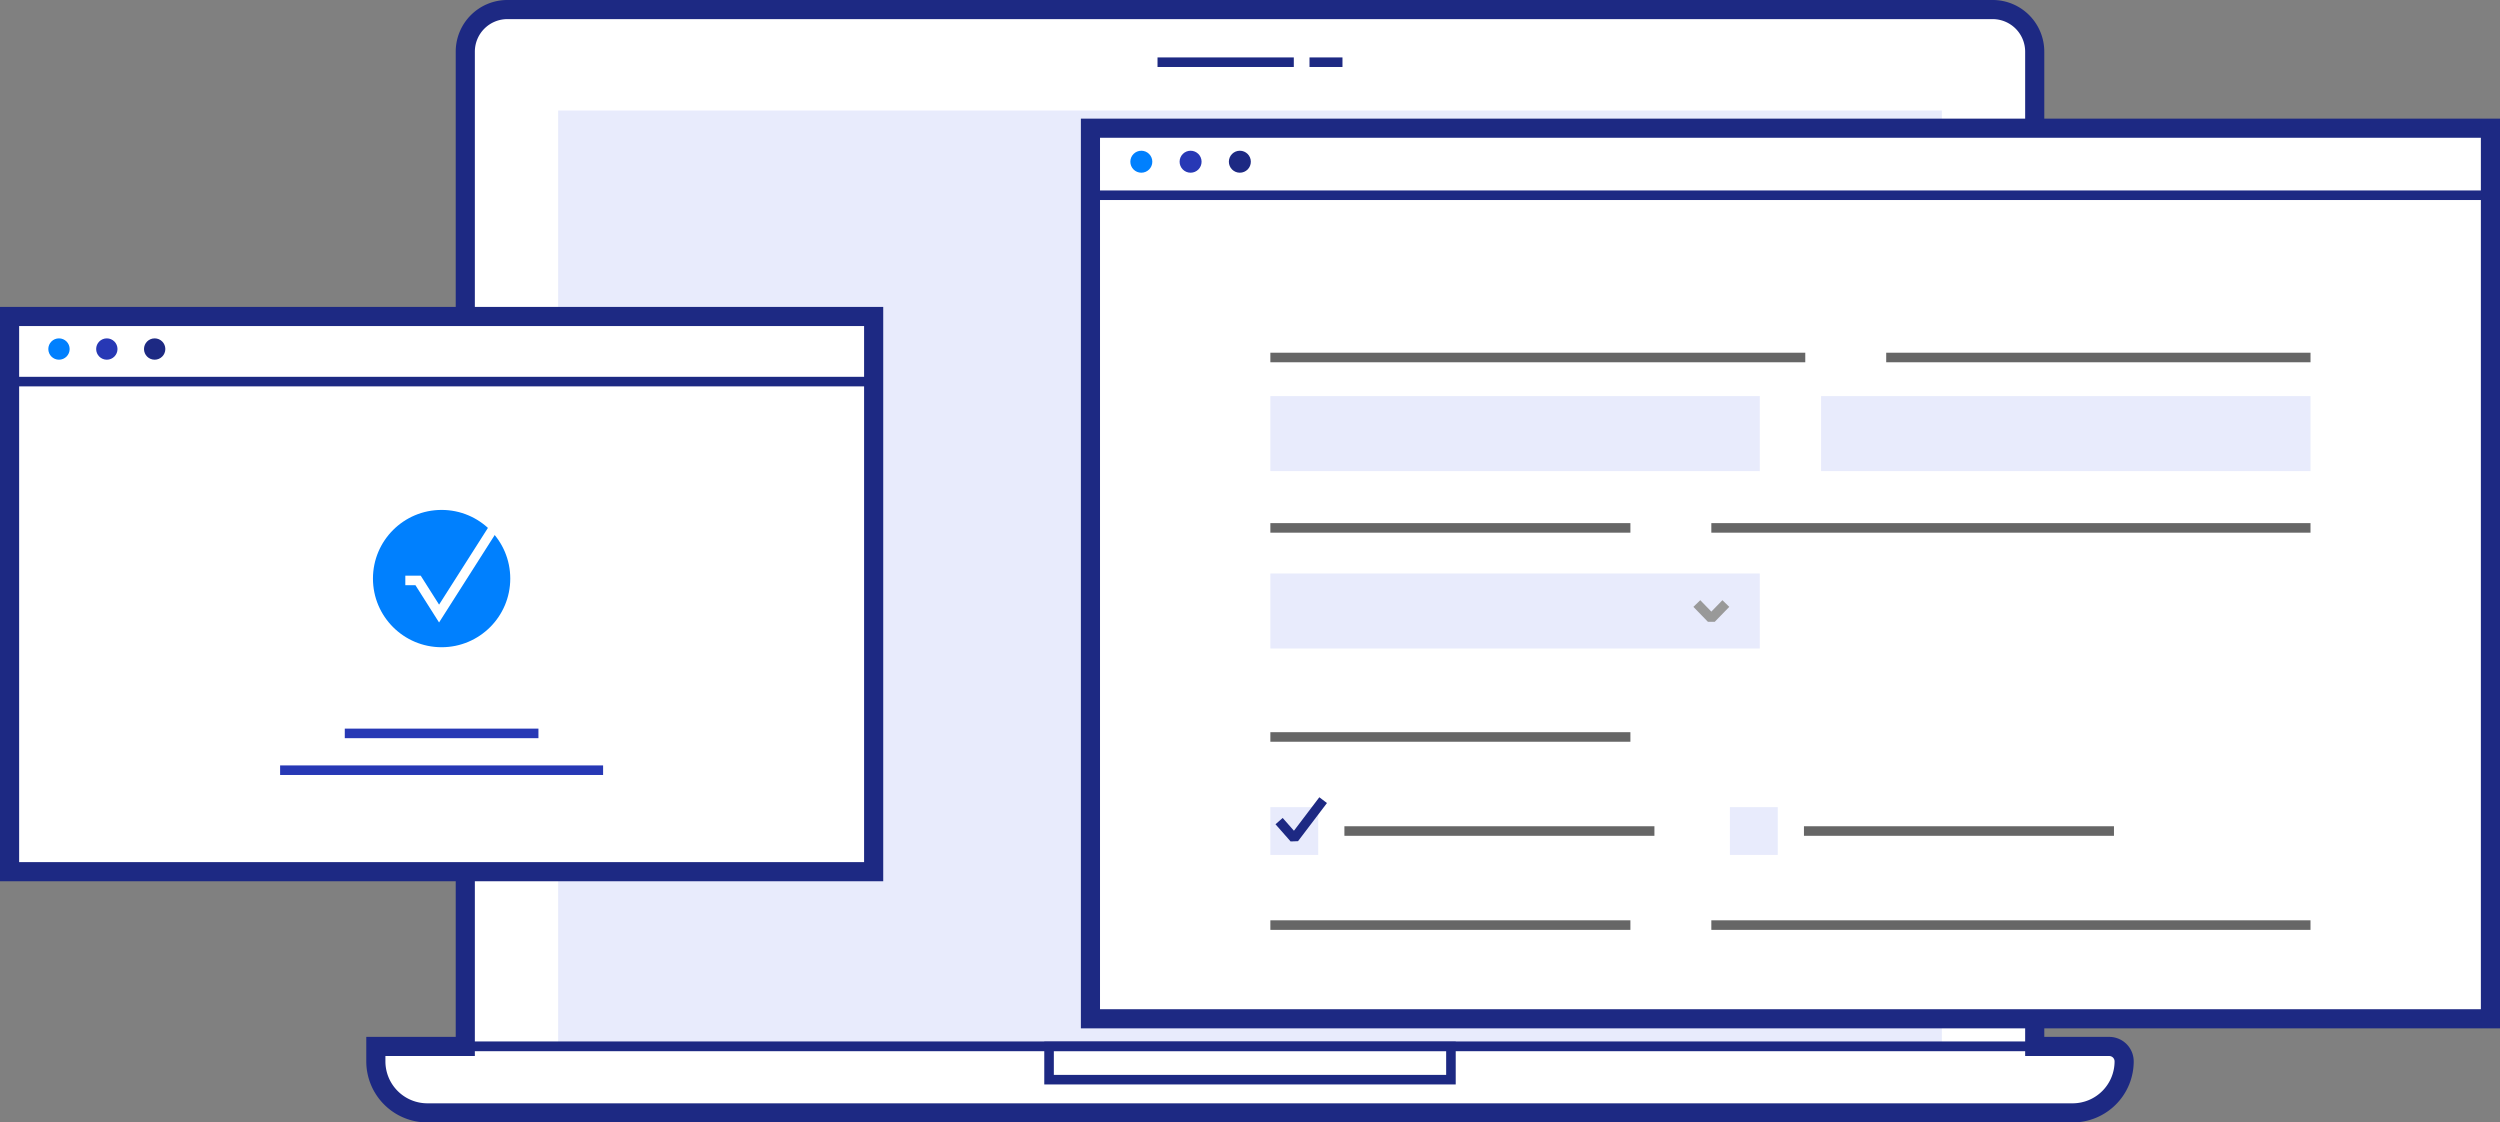
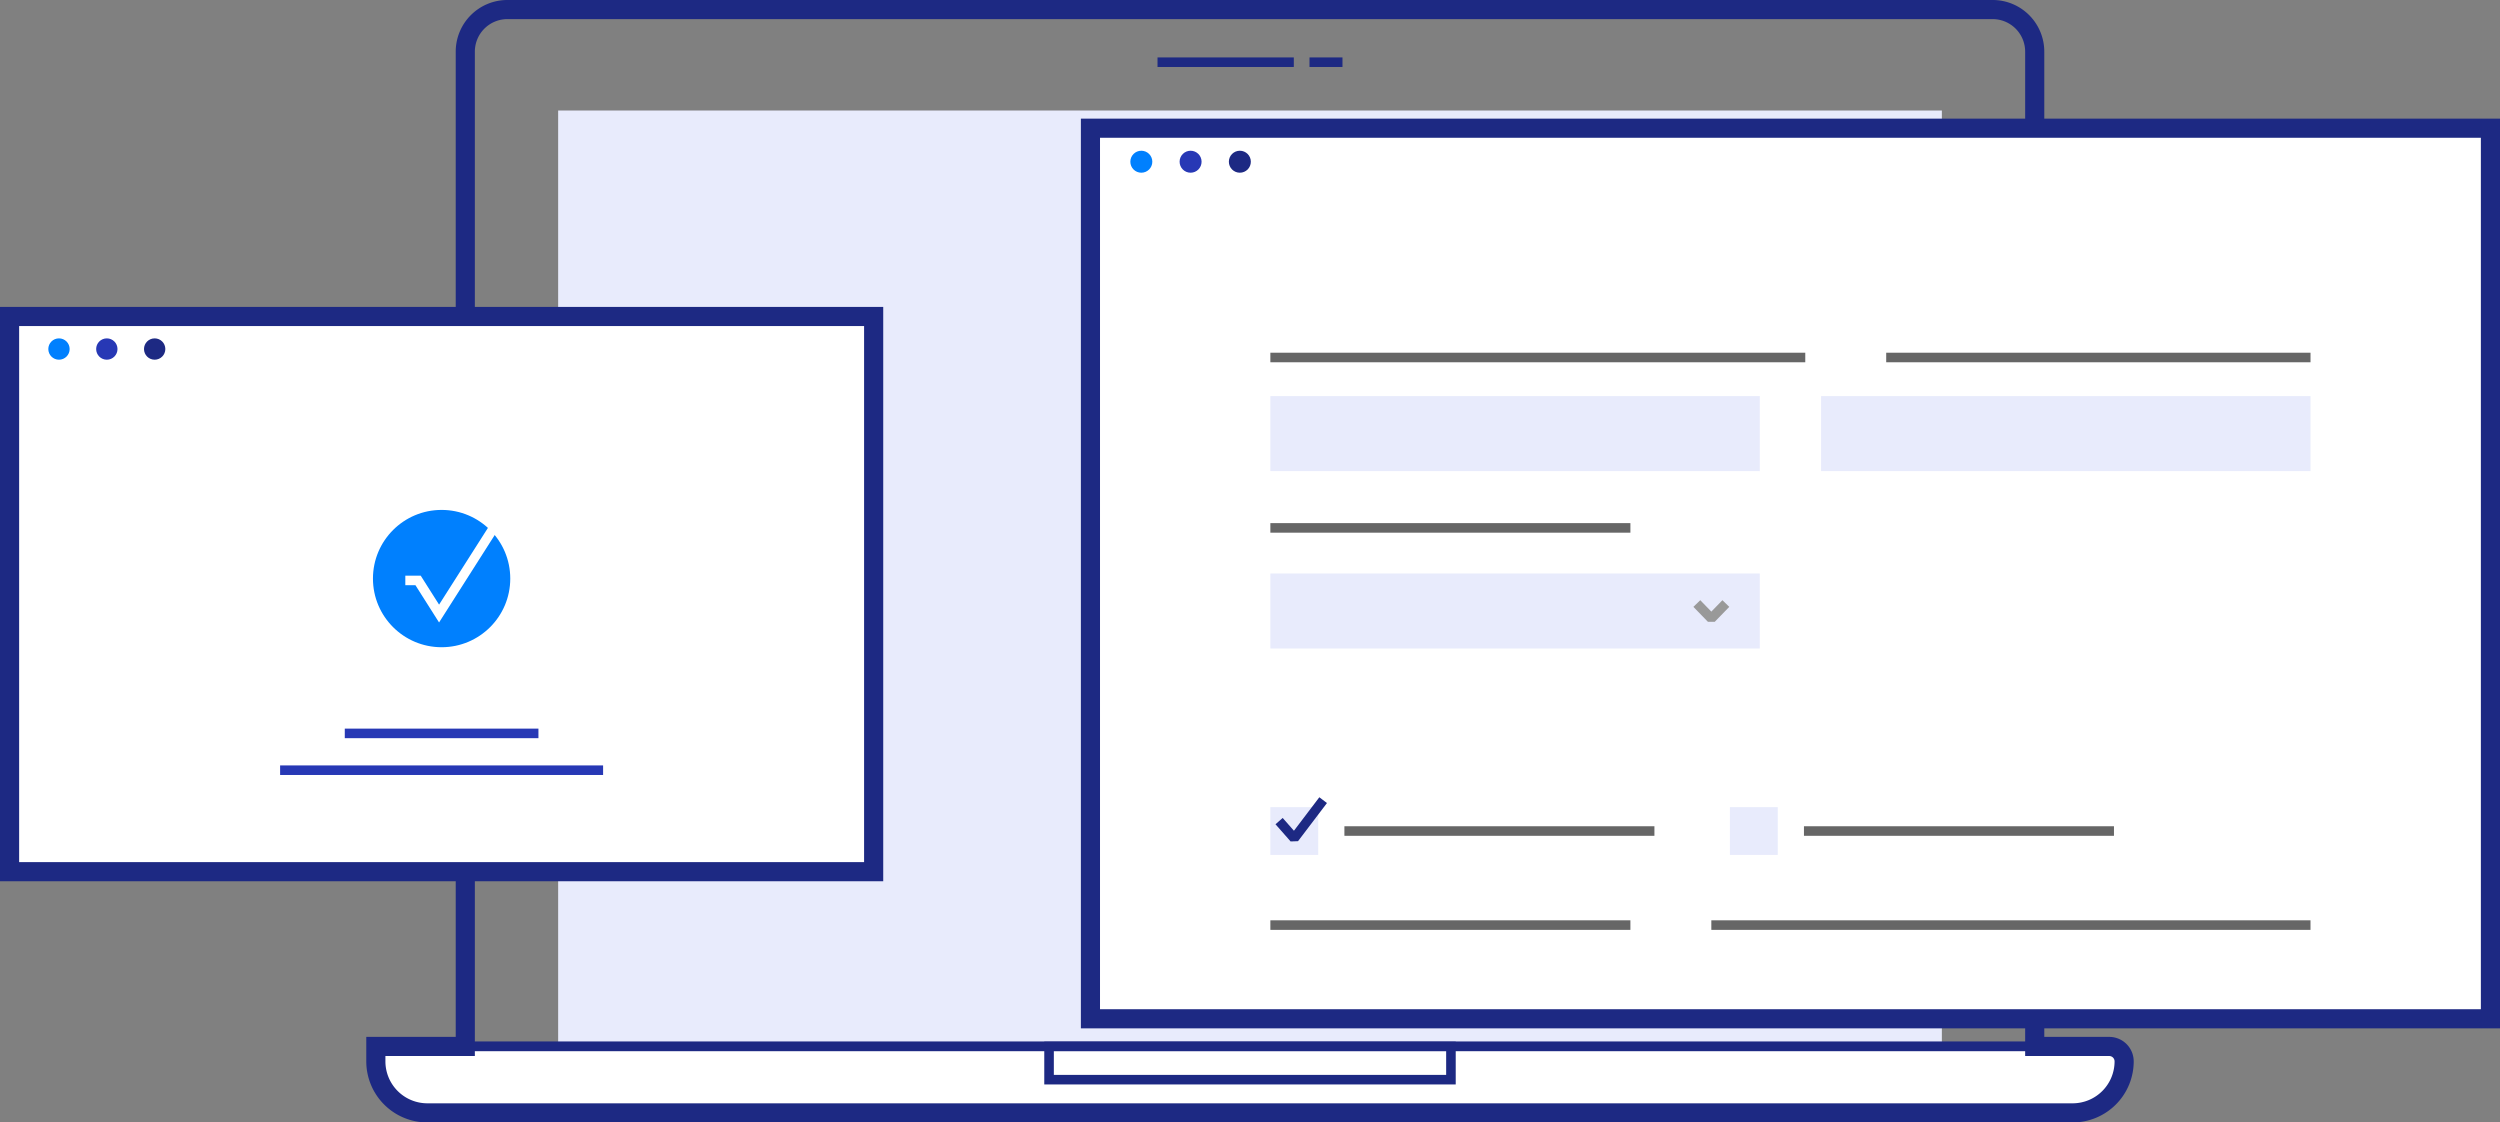
<svg xmlns="http://www.w3.org/2000/svg" width="392" height="176" viewBox="0 0 392 176">
  <rect x="0" y="0" width="392" height="176" fill="#808080" stroke="none" />
  <g data-name="Group 23495">
-     <path data-name="Rectangle 4223" d="M6.6 0h232.883a6.6 6.6 0 0 1 6.6 6.6v155.982H0V6.6A6.6 6.6 0 0 1 6.6 0z" transform="translate(72.959 1.5)" style="fill:#fff" />
    <path data-name="Rectangle 4224" transform="translate(87.518 17.328)" style="fill:#e8ebfc" d="M0 0h216.964v146.754H0z" />
    <path data-name="Rectangle 4225" d="M6.6 0h232.883a6.6 6.6 0 0 1 6.6 6.6v155.982H0V6.6A6.6 6.6 0 0 1 6.6 0z" transform="translate(72.959 1.5)" style="stroke-width:1.5px;stroke-miterlimit:10;stroke:#1d2983;fill:none" />
    <path data-name="Rectangle 4226" d="M0 0h271.791a2.339 2.339 0 0 1 2.339 2.339 8.078 8.078 0 0 1-8.078 8.078H8.078A8.078 8.078 0 0 1 0 2.339V0z" transform="translate(58.935 164.083)" style="stroke-width:1.5px;stroke-miterlimit:10;stroke:#1d2983;fill:#fff" />
    <path data-name="Rectangle 4227" transform="translate(164.492 164.083)" style="stroke-width:1.5px;stroke-miterlimit:10;stroke:#1d2983;fill:#fff" d="M0 0h63.015v5.209H0z" />
    <path data-name="Line 946" transform="translate(205.33 9.754)" style="stroke-width:1.5px;stroke-miterlimit:10;stroke:#1d2983;fill:none" d="M5.17 0H0" />
    <path data-name="Line 947" transform="translate(181.499 9.754)" style="stroke-width:1.5px;stroke-miterlimit:10;stroke:#1d2983;fill:none" d="M21.37 0H0" />
    <path data-name="Path 154653" d="M-15.619 1046.058H-27.3V890.073a6.6 6.6 0 0 0-6.6-6.6h-232.887a6.6 6.6 0 0 0-6.6 6.6v155.985h-14.024v2.339a8.078 8.078 0 0 0 8.078 8.078h257.976a8.078 8.078 0 0 0 8.078-8.078 2.34 2.34 0 0 0-2.34-2.339z" style="stroke-width:3px;stroke-miterlimit:10;stroke:#1d2983;fill:none" transform="translate(346.344 -881.975)" />
  </g>
  <g data-name="Group 23496" transform="translate(346.344 -881.975)">
    <path data-name="Rectangle 4228" transform="translate(-175.363 902.077)" style="fill:#fff" d="M0 0h219.519v139.644H0z" />
    <circle data-name="Ellipse 905" cx="1.723" cy="1.723" r="1.723" transform="translate(-169.107 905.61)" style="fill:#0080fe" />
    <circle data-name="Ellipse 906" cx="1.723" cy="1.723" r="1.723" transform="translate(-161.382 905.61)" style="fill:#2738b5" />
    <circle data-name="Ellipse 907" cx="1.723" cy="1.723" r="1.723" transform="translate(-153.658 905.61)" style="fill:#1d2983" />
-     <path data-name="Line 948" transform="translate(-175.363 912.589)" style="stroke-width:1.5px;stroke-miterlimit:10;stroke:#1d2983;fill:none" d="M0 0h219.519" />
    <path data-name="Rectangle 4229" transform="translate(-175.363 902.077)" style="stroke-width:3px;stroke-miterlimit:10;stroke:#1d2983;fill:none" d="M0 0h219.519v139.644H0z" />
    <path data-name="Line 949" transform="translate(-147.151 938.03)" style="stroke:#666;stroke-width:1.5px;stroke-miterlimit:10;fill:none" d="M0 0h83.874" />
    <path data-name="Line 950" transform="translate(-50.587 938.03)" style="stroke:#666;stroke-width:1.5px;stroke-miterlimit:10;fill:none" d="M0 0h66.531" />
    <path data-name="Line 951" transform="translate(-147.151 964.75)" style="stroke:#666;stroke-width:1.5px;stroke-miterlimit:10;fill:none" d="M0 0h56.454" />
-     <path data-name="Line 952" transform="translate(-147.151 997.532)" style="stroke:#666;stroke-width:1.5px;stroke-miterlimit:10;fill:none" d="M0 0h56.454" />
    <path data-name="Line 953" transform="translate(-135.542 1012.281)" style="stroke:#666;stroke-width:1.5px;stroke-miterlimit:10;fill:none" d="M0 0h48.611" />
-     <path data-name="Line 954" transform="translate(-78.007 964.75)" style="stroke:#666;stroke-width:1.5px;stroke-miterlimit:10;fill:none" d="M0 0h93.95" />
    <path data-name="Line 955" transform="translate(-147.151 1027.029)" style="stroke:#666;stroke-width:1.5px;stroke-miterlimit:10;fill:none" d="M0 0h56.454" />
    <path data-name="Line 956" transform="translate(-78.007 1027.029)" style="stroke:#666;stroke-width:1.5px;stroke-miterlimit:10;fill:none" d="M0 0h93.95" />
    <path data-name="Rectangle 4230" transform="translate(-147.151 971.899)" style="fill:#e8ebfc" d="M0 0h76.744v11.762H0z" />
    <path data-name="Rectangle 4231" transform="translate(-147.151 1008.53)" style="fill:#e8ebfc" d="M0 0h7.502v7.502H0z" />
    <path data-name="Line 957" transform="translate(-63.484 1012.281)" style="stroke:#666;stroke-width:1.5px;stroke-miterlimit:10;fill:none" d="M0 0h48.611" />
    <path data-name="Rectangle 4232" transform="translate(-75.092 1008.53)" style="fill:#e8ebfc" d="M0 0h7.502v7.502H0z" />
    <path data-name="Rectangle 4233" transform="translate(-147.151 944.082)" style="fill:#e8ebfc" d="M0 0h76.744v11.762H0z" />
    <path data-name="Rectangle 4234" transform="translate(-60.8 944.082)" style="fill:#e8ebfc" d="M0 0h76.744v11.762H0z" />
    <path data-name="Path 154654" d="m-145.784 1010.725 2.373 2.694 4.536-5.981" style="stroke-linejoin:bevel;stroke-width:1.5px;stroke:#1d2983;fill:none" />
    <path data-name="Path 154655" d="m-75.732 976.608-2.275 2.343-2.275-2.343" style="stroke:#999;stroke-linejoin:bevel;stroke-width:1.5px;fill:none" />
  </g>
  <g data-name="Group 23497" transform="translate(346.344 -881.975)">
    <path data-name="Rectangle 4235" transform="translate(-344.844 930.942)" style="fill:#fff" d="M0 0h135.489v87.055H0z" />
    <circle data-name="Ellipse 908" cx="1.673" cy="1.673" r="1.673" transform="translate(-338.769 935.031)" style="fill:#0080fe" />
    <circle data-name="Ellipse 909" cx="1.673" cy="1.673" r="1.673" transform="translate(-331.267 935.031)" style="fill:#2738b5" />
    <circle data-name="Ellipse 910" cx="1.673" cy="1.673" r="1.673" transform="translate(-323.766 935.031)" style="fill:#1d2983" />
-     <path data-name="Line 958" transform="translate(-344.844 941.809)" style="stroke-width:1.5px;stroke-miterlimit:10;stroke:#1d2983;fill:none" d="M0 0h135.489" />
    <path data-name="Rectangle 4236" transform="translate(-344.844 931.6)" style="stroke-width:3px;stroke-miterlimit:10;stroke:#1d2983;fill:none" d="M0 0h135.489v87.055H0z" />
    <circle data-name="Ellipse 911" cx="10.765" cy="10.765" r="10.765" transform="translate(-287.865 961.93)" style="fill:#0080fe" />
    <path data-name="Path 154656" d="M-282.79 972.986h2l3.292 5.194 9.774-15.356" style="stroke:#fff;stroke-width:1.5px;stroke-miterlimit:10;fill:none" />
    <path data-name="Line 959" transform="translate(-292.282 996.972)" style="stroke:#2738b5;stroke-width:1.5px;stroke-miterlimit:10;fill:none" d="M0 0h30.365" />
    <path data-name="Line 960" transform="translate(-302.422 1002.742)" style="stroke:#2738b5;stroke-width:1.5px;stroke-miterlimit:10;fill:none" d="M0 0h50.644" />
  </g>
</svg>